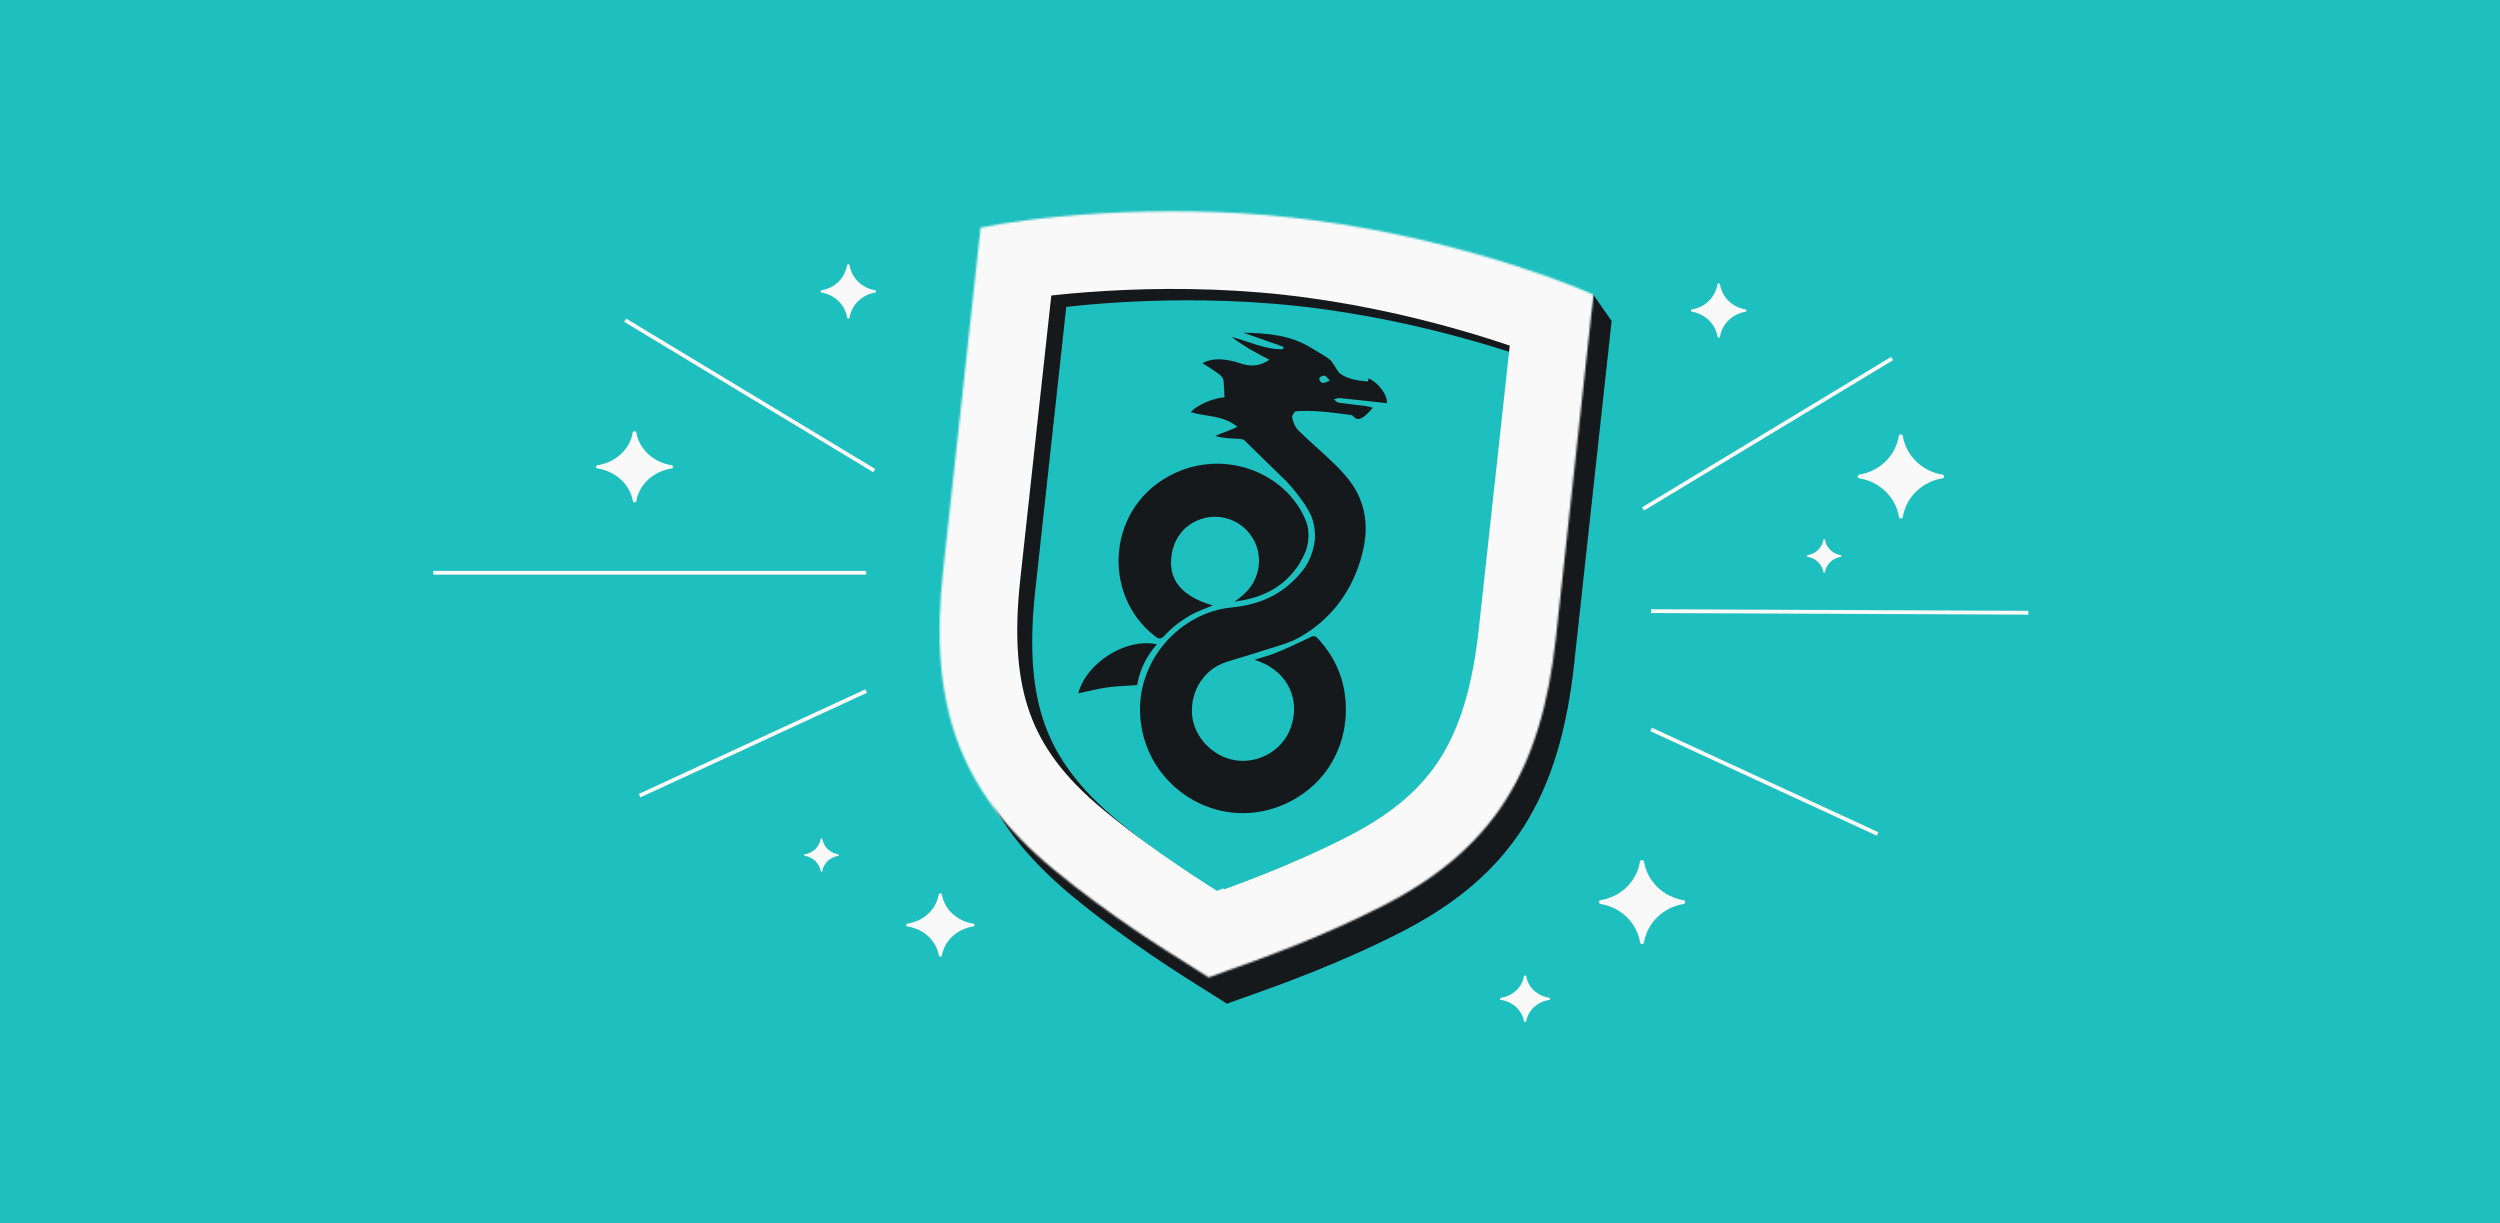
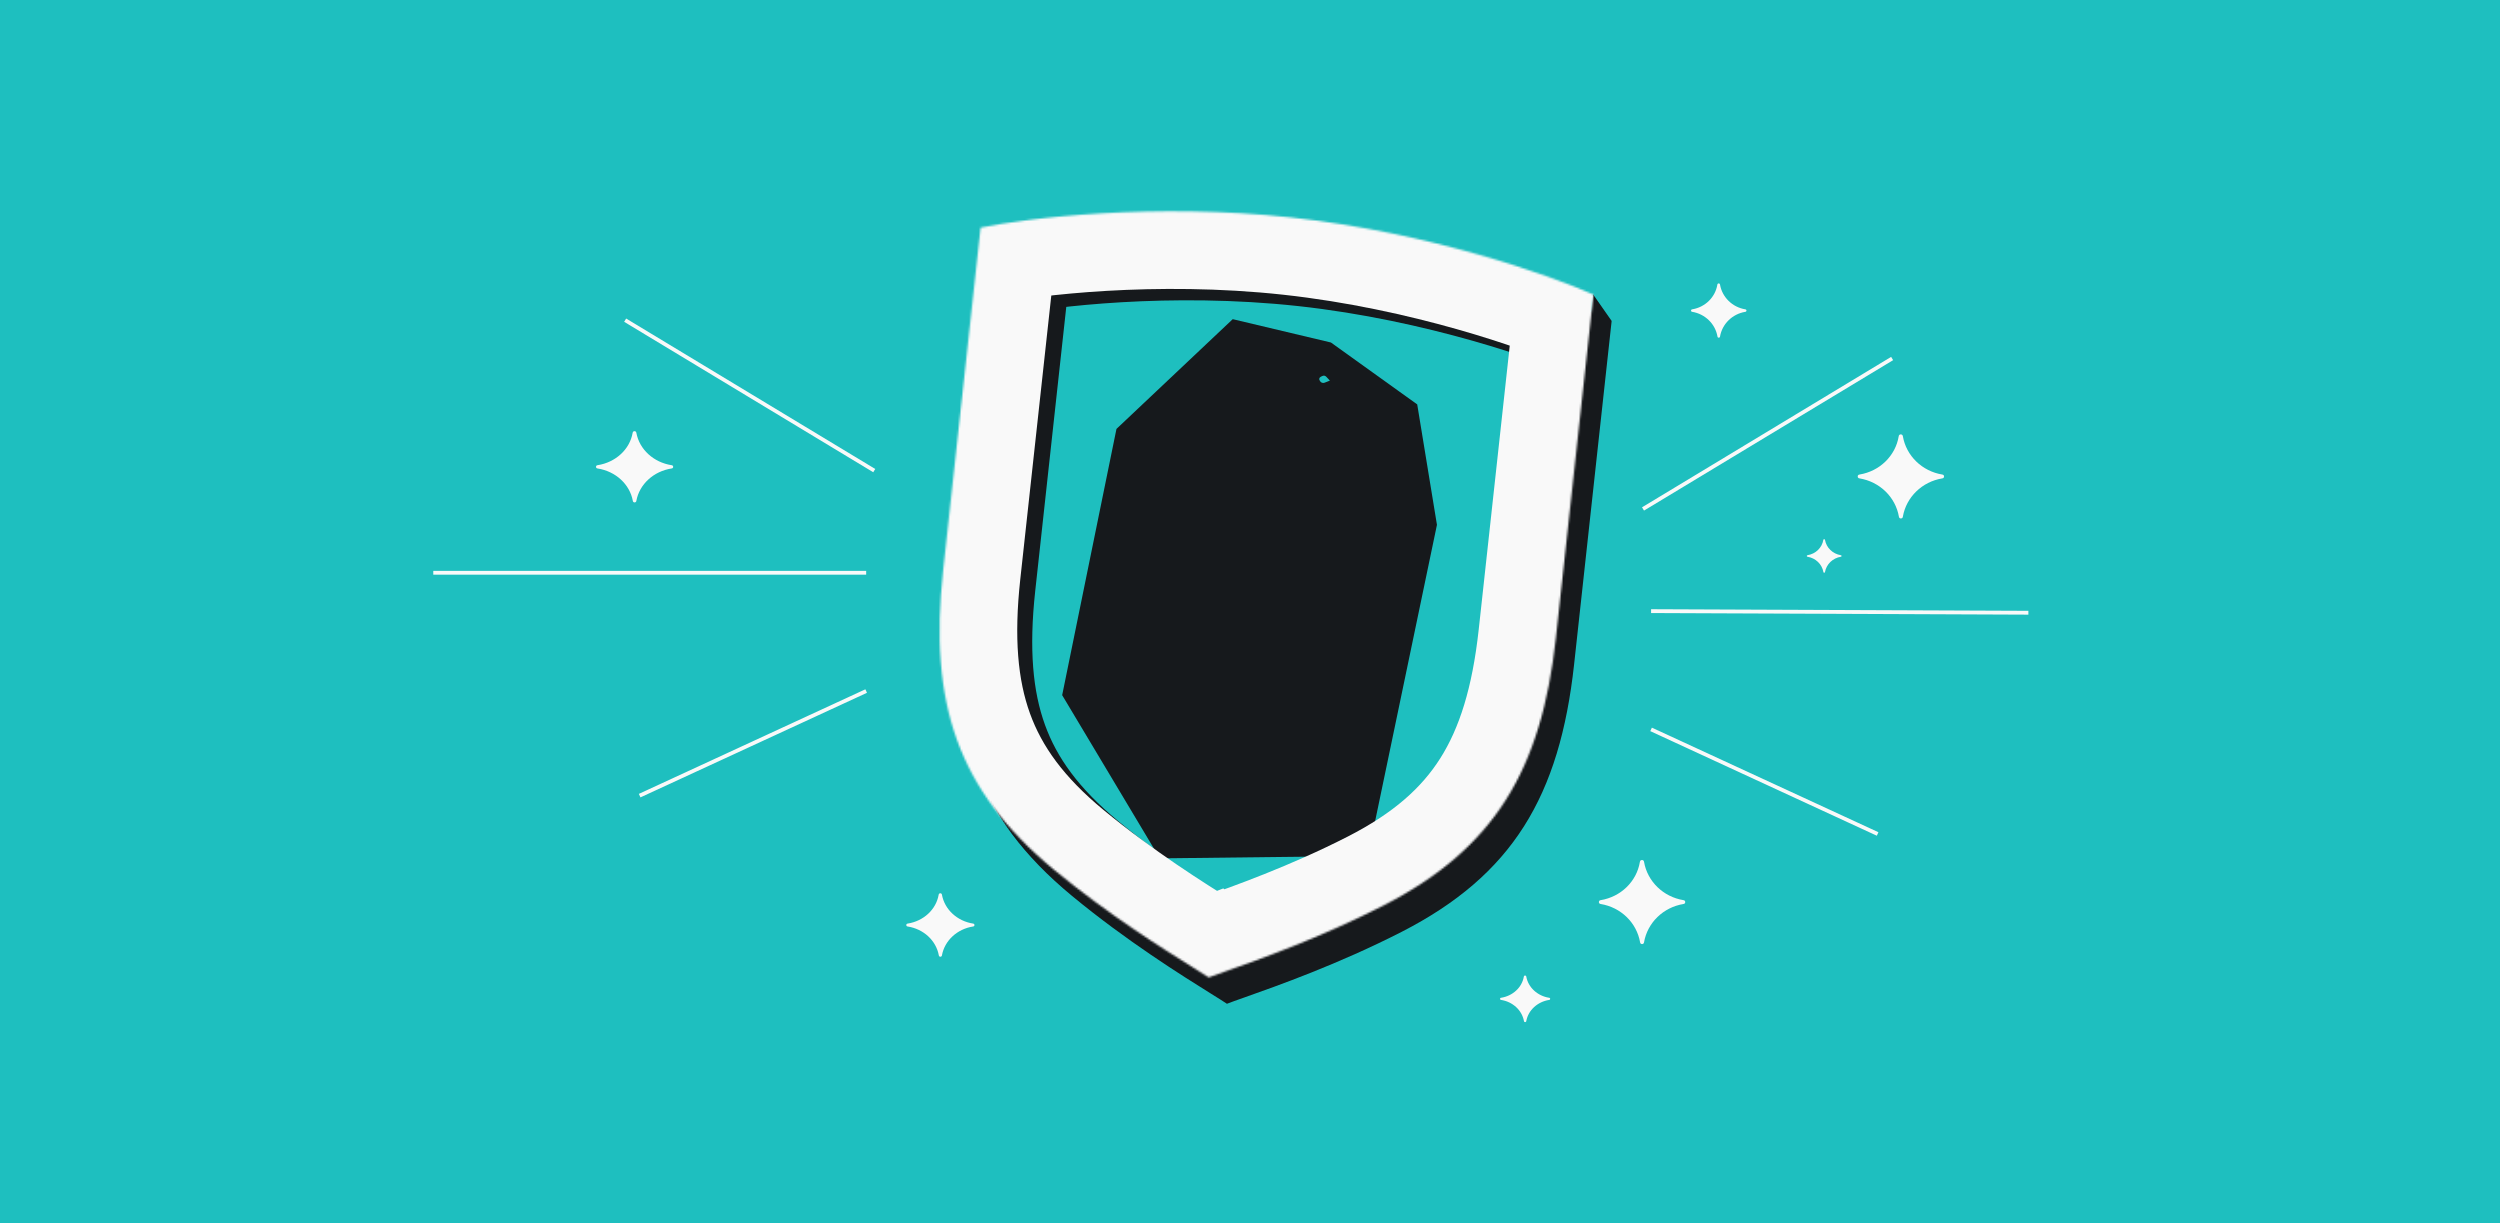
<svg xmlns="http://www.w3.org/2000/svg" width="1304" height="638" viewBox="0 0 1304 638" fill="none">
  <rect width="1304" height="638" fill="#1EBFBF" />
  <path d="M683.295 127.202C611.693 119.375 545.254 127.447 520.985 132.461L501.417 311.466C493.885 380.369 509.038 425.873 559.141 467.291C587.586 490.806 616.651 508.937 631.65 518.294L631.651 518.295C635.353 520.604 638.198 522.379 639.966 523.568L639.965 523.569L639.967 523.569C641.949 522.79 645.109 521.672 649.221 520.217L649.225 520.216C665.891 514.321 698.187 502.897 731.041 486.083C788.909 456.467 813.535 415.311 821.067 346.408L840.635 167.404L830.911 153.492L829.881 162.914C801.531 151.747 745.625 134.015 683.295 127.202Z" fill="#16191C" />
  <mask id="mask0_557_1910" style="mask-type:alpha" maskUnits="userSpaceOnUse" x="490" y="110" width="342" height="400">
    <path fill-rule="evenodd" clip-rule="evenodd" d="M673.796 113.471C602.195 105.644 535.755 113.716 511.486 118.731L491.918 297.735C484.386 366.638 499.539 412.143 549.642 453.561C578.088 477.076 607.153 495.207 622.152 504.564C625.854 506.874 628.699 508.648 630.467 509.838L630.467 509.839C630.467 509.839 630.467 509.839 630.468 509.839C630.468 509.839 630.468 509.839 630.468 509.839L630.468 509.838C632.451 509.059 635.612 507.941 639.726 506.486C656.392 500.59 688.688 489.166 721.542 472.352C779.41 442.737 804.036 401.581 811.568 332.678L831.136 153.673C808.523 143.534 745.398 121.299 673.796 113.472L673.796 113.471Z" fill="#F9F9F9" />
  </mask>
  <g mask="url(#mask0_557_1910)">
    <path fill-rule="evenodd" clip-rule="evenodd" d="M673.796 113.471C602.195 105.644 535.755 113.716 511.486 118.731L491.918 297.735C484.386 366.638 499.539 412.143 549.642 453.561C578.088 477.076 607.153 495.207 622.152 504.564C625.854 506.874 628.699 508.648 630.467 509.838L630.467 509.839C630.467 509.839 630.467 509.839 630.468 509.839C630.468 509.839 630.468 509.839 630.468 509.839L630.468 509.838C632.451 509.059 635.612 507.941 639.726 506.486C656.392 500.59 688.688 489.166 721.542 472.352C779.41 442.737 804.036 401.581 811.568 332.678L831.136 153.673C808.523 143.534 745.398 121.299 673.796 113.472L673.796 113.471Z" fill="#1EBFBF" />
    <path d="M694.213 178.648L739.224 210.94L749.512 273.745L713.479 446.45L604.945 447.724L554.031 362.596L582.351 223.719L642.988 166.479L694.213 178.648Z" fill="#16191C" />
-     <path d="M776.865 308.856C776.865 308.856 797.385 176.057 660.628 161.108C621.421 156.822 535.907 147.474 535.907 147.474L521.874 275.852C521.874 275.852 484.194 470.292 629.491 486.175C768.847 501.408 776.865 308.856 776.865 308.856ZM612.531 246.893C639.907 233.999 671.64 247.178 681.343 272.127C683.182 276.856 682.725 283.776 680.737 288.309C673.875 303.957 660.864 311.731 643.945 313.788C649.264 310.156 653.651 305.857 655.596 299.469C656.576 296.447 656.911 293.254 656.579 290.095C656.247 286.936 655.257 283.882 653.671 281.13C651.186 276.795 647.358 273.385 642.765 271.418C638.172 269.45 633.063 269.031 628.211 270.224C617.632 272.971 611.055 281.632 610.812 293.136C610.587 303.82 617.868 311.558 632.608 315.806C630.233 316.749 628.408 317.435 626.612 318.193C619.317 321.212 612.758 325.767 607.382 331.548C605.631 333.44 604.565 333.491 602.398 331.817C574.209 310.042 577.335 263.468 612.531 246.893ZM577.443 358.568C572.456 359.269 567.554 360.578 562.416 361.664C566.632 345.557 587.451 332.576 603.476 336.068C598.071 342.025 594.489 349.407 593.155 357.339C587.659 357.742 582.51 357.855 577.443 358.567L577.443 358.568ZM698.172 210.017C702.948 210.717 707.761 211.169 712.547 211.808C713.737 212.018 714.909 212.314 716.056 212.694C714.803 214.224 713.421 215.646 711.927 216.943C710.037 218.354 707.927 219.705 705.721 217.005C705.19 216.355 703.771 216.336 702.738 216.209C697.973 215.625 693.212 214.95 688.427 214.609C684.278 214.29 680.111 214.26 675.958 214.521C675.179 214.574 673.759 216.989 674.008 217.964C674.596 220.264 675.537 222.834 677.174 224.443C683.219 230.39 689.744 235.848 695.824 241.761C701.732 247.508 707.14 253.689 709.973 261.693C713.663 272.123 712.667 282.527 709.468 292.737C704.127 309.781 693.734 323.249 678.313 332.172C672.099 335.767 664.715 337.386 657.795 339.7C651.709 341.736 645.494 343.383 639.396 345.388C628.406 349.005 621.279 359.727 621.718 371.733C622.121 382.75 630.645 392.839 641.339 395.899C654.166 399.569 668.582 392.548 673.234 379.61C678.462 365.062 671.803 350.835 657.05 345.131C656.4 344.88 655.747 344.638 654.391 344.124C658.653 342.753 662.306 341.843 665.742 340.414C671.736 337.92 677.647 335.232 683.475 332.35C685.19 331.5 686.055 331.594 687.293 332.925C696.755 343.103 701.761 355.024 702.003 368.997C702.402 392.123 689.314 411.898 667.773 420.412C634.447 433.586 597.957 410.457 594.817 374.762C592.126 344.188 616.211 319.355 642.2 316.893C653.377 315.834 663.87 312.376 672.561 304.808C678.168 299.924 681.108 295.529 682.166 293.517C684.139 289.744 685.387 285.635 685.844 281.402C686.078 277.723 685.611 274.032 684.468 270.527C682.476 264.189 673.363 253.457 671.067 251.152L649.18 229.797C648.412 229.01 647.456 228.957 645.382 228.871C642.919 228.77 636.628 228.432 634.008 227.43C636.371 226.017 642.583 224.262 645.35 222.609C638.166 216.521 629.106 217.446 621.147 214.992C623.409 211.697 633.299 207.332 638.656 207.312C638.665 204.323 638.504 201.336 638.174 198.365C637.981 197.141 636.779 195.842 635.695 195.036C633.066 193.082 630.237 191.397 627.184 189.406C630.282 187.853 633.747 187.182 637.2 187.469C640.474 187.701 643.703 188.375 646.796 189.473C652.416 191.419 657.111 191.063 662.124 187.647C658.674 185.799 655.21 184.077 651.882 182.124C648.605 180.175 645.435 178.05 642.387 175.758C651.33 178.013 659.741 182.377 669.161 182.149L669.536 180.908L648.518 173.53C661.504 173.76 673.495 174.873 684.225 181.633C687.245 183.535 690.442 185.186 693.305 187.295C694.701 188.323 695.519 190.139 696.597 191.599C697.453 192.759 698.08 194.255 699.204 195.021C703.471 197.925 708.448 198.565 713.543 198.999L713.84 197.308C718.78 199.465 723.89 205.991 723.41 210.297C715.126 209.391 706.852 208.455 698.566 207.628C697.682 207.54 696.732 208.09 695.813 208.343C696.597 208.923 697.324 209.892 698.175 210.017L698.172 210.017Z" fill="#1EBFBF" />
    <path d="M688.826 196.589C688.647 196.676 688.491 196.803 688.37 196.96C688.249 197.118 688.167 197.302 688.129 197.497C688.092 197.692 688.101 197.893 688.156 198.084C688.21 198.275 688.308 198.451 688.443 198.597C688.544 198.83 688.69 199.041 688.873 199.218C689.057 199.394 689.273 199.533 689.51 199.625C689.748 199.717 690.001 199.761 690.255 199.754C690.509 199.748 690.76 199.691 690.992 199.586C691.834 199.271 692.663 198.928 693.682 198.525C692.978 197.778 692.415 197.162 691.833 196.565C690.807 195.513 689.809 195.994 688.826 196.589Z" fill="#1EBFBF" />
    <path d="M519.299 124.662L511.104 85L482.242 90.963L479.039 120.261L519.299 124.662ZM681.609 119.402L721.87 123.803L726.271 83.543L686.01 79.142L681.609 119.402ZM557.455 459.492L531.651 490.707L531.651 490.707L557.455 459.492ZM629.965 510.495L608.529 544.857L608.529 544.857L629.965 510.495ZM638.28 515.769L678.54 520.17L681.2 495.835L660.89 482.168L638.28 515.769ZM638.28 515.77L598.019 511.369L590.899 576.511L652.348 553.748L638.28 515.77ZM638.281 515.77L658.654 480.767L642.135 471.152L624.212 477.792L638.281 515.77ZM638.281 515.77L617.908 550.773L671.769 582.122L678.541 520.171L638.281 515.77ZM638.281 515.77L623.464 478.077L600.681 487.033L598.021 511.369L638.281 515.77ZM647.539 512.417L661.045 550.598L661.045 550.598L647.539 512.417ZM729.355 478.283L747.806 514.336L747.806 514.336L729.355 478.283ZM838.949 159.604L879.209 164.005L882.412 134.708L855.519 122.649L838.949 159.604ZM681.609 119.403L641.349 115.002L636.948 155.262L677.208 159.663L681.609 119.403ZM527.494 164.324C548.219 160.042 610.377 152.357 677.208 159.662L686.01 79.142C609.639 70.794 538.918 79.253 511.104 85L527.494 164.324ZM539.992 308.068L559.559 129.063L479.039 120.261L459.471 299.266L539.992 308.068ZM583.26 428.277C562.499 411.115 551.198 395.053 545.062 378.101C538.763 360.699 536.629 338.829 539.992 308.068L459.471 299.266C455.302 337.407 456.978 372.74 468.898 405.671C480.981 439.052 502.308 466.451 531.651 490.707L583.26 428.277ZM651.401 476.133C636.457 466.811 609.431 449.912 583.26 428.277L531.651 490.707C562.371 516.102 593.475 535.466 608.529 544.857L651.401 476.133ZM660.89 482.168C658.389 480.485 654.781 478.242 651.401 476.133L608.529 544.857C612.553 547.368 614.636 548.674 615.67 549.37L660.89 482.168ZM598.02 511.368L598.019 511.369L678.54 520.171L678.54 520.17L598.02 511.368ZM652.348 553.748C652.443 553.713 652.531 553.68 652.612 553.649C652.694 553.618 652.769 553.59 652.837 553.563C652.905 553.537 652.968 553.513 653.024 553.491C653.08 553.469 653.13 553.449 653.174 553.432C653.219 553.414 653.258 553.399 653.29 553.386C653.323 553.373 653.351 553.361 653.373 553.353C653.394 553.344 653.411 553.337 653.422 553.333C653.427 553.331 653.431 553.329 653.434 553.328C653.435 553.328 653.436 553.327 653.437 553.327C653.437 553.327 653.437 553.327 653.438 553.327C653.438 553.326 653.438 553.326 653.438 553.326C653.438 553.326 653.438 553.326 653.438 553.326C653.438 553.326 653.438 553.326 653.438 553.326C653.438 553.326 653.436 553.327 653.434 553.328C653.431 553.329 653.427 553.331 653.422 553.333C653.411 553.337 653.394 553.344 653.373 553.353C653.351 553.361 653.323 553.372 653.291 553.385C653.258 553.399 653.219 553.414 653.175 553.431C653.131 553.449 653.08 553.469 653.024 553.491C652.968 553.513 652.906 553.537 652.838 553.563C652.769 553.589 652.694 553.618 652.613 553.649C652.532 553.679 652.444 553.713 652.349 553.748L624.212 477.792C624.117 477.827 624.029 477.86 623.948 477.891C623.867 477.921 623.792 477.95 623.723 477.976C623.655 478.003 623.592 478.027 623.537 478.049C623.481 478.071 623.43 478.091 623.386 478.108C623.342 478.126 623.303 478.141 623.27 478.154C623.237 478.167 623.209 478.178 623.188 478.187C623.166 478.196 623.149 478.203 623.139 478.207C623.133 478.209 623.129 478.211 623.126 478.212C623.125 478.212 623.124 478.213 623.123 478.213C623.123 478.213 623.123 478.213 623.123 478.213C623.123 478.213 623.123 478.213 623.122 478.213C623.122 478.213 623.122 478.213 623.122 478.213C623.122 478.213 623.122 478.213 623.122 478.213C623.122 478.214 623.124 478.213 623.126 478.212C623.129 478.211 623.133 478.209 623.139 478.207C623.149 478.203 623.166 478.196 623.188 478.187C623.209 478.178 623.237 478.167 623.269 478.154C623.302 478.141 623.341 478.126 623.385 478.108C623.429 478.091 623.48 478.071 623.536 478.049C623.592 478.027 623.654 478.003 623.723 477.977C623.791 477.95 623.866 477.922 623.947 477.891C624.028 477.86 624.116 477.827 624.211 477.792L652.348 553.748ZM658.654 480.767C658.924 480.924 659.174 481.074 659.403 481.214C659.632 481.354 659.842 481.485 660.032 481.607C660.223 481.728 660.396 481.84 660.551 481.942C660.705 482.044 660.844 482.137 660.965 482.219C661.086 482.3 661.192 482.373 661.281 482.435C661.326 482.465 661.367 482.494 661.404 482.52C661.441 482.545 661.474 482.569 661.504 482.589C661.533 482.61 661.559 482.628 661.581 482.644C661.603 482.659 661.622 482.672 661.636 482.682C661.65 482.692 661.662 482.701 661.669 482.706C661.673 482.708 661.676 482.71 661.677 482.711C661.679 482.713 661.68 482.714 661.68 482.713C661.68 482.713 661.68 482.713 661.68 482.713C661.68 482.713 661.68 482.713 661.68 482.713C661.68 482.713 661.68 482.713 661.679 482.713C661.679 482.713 661.678 482.712 661.677 482.711C661.676 482.71 661.673 482.708 661.669 482.706C661.662 482.701 661.65 482.692 661.636 482.682C661.622 482.672 661.603 482.659 661.581 482.644C661.559 482.628 661.533 482.61 661.504 482.589C661.474 482.569 661.441 482.545 661.404 482.52C661.367 482.494 661.326 482.465 661.281 482.435C661.192 482.373 661.086 482.3 660.965 482.218C660.844 482.137 660.705 482.044 660.55 481.942C660.396 481.84 660.222 481.728 660.032 481.606C659.842 481.485 659.631 481.354 659.403 481.214C659.174 481.074 658.924 480.924 658.654 480.767L617.908 550.772C617.638 550.615 617.387 550.465 617.159 550.326C616.93 550.186 616.72 550.054 616.529 549.933C616.339 549.812 616.166 549.699 616.011 549.597C615.857 549.496 615.718 549.403 615.597 549.321C615.476 549.239 615.369 549.166 615.28 549.105C615.236 549.074 615.195 549.046 615.158 549.02C615.121 548.994 615.087 548.971 615.058 548.95C615.028 548.93 615.002 548.911 614.98 548.896C614.959 548.881 614.94 548.867 614.925 548.857C614.911 548.847 614.9 548.839 614.893 548.834C614.889 548.831 614.886 548.829 614.884 548.828C614.883 548.827 614.881 548.826 614.882 548.826C614.882 548.826 614.882 548.826 614.882 548.826C614.882 548.826 614.882 548.826 614.882 548.826C614.882 548.826 614.882 548.827 614.882 548.827C614.883 548.827 614.883 548.828 614.884 548.828C614.886 548.829 614.889 548.831 614.893 548.834C614.9 548.839 614.911 548.847 614.926 548.857C614.94 548.867 614.959 548.881 614.981 548.896C615.002 548.911 615.029 548.93 615.058 548.95C615.087 548.971 615.121 548.994 615.158 549.02C615.195 549.046 615.236 549.074 615.281 549.105C615.37 549.167 615.476 549.239 615.597 549.321C615.718 549.403 615.857 549.496 616.011 549.598C616.166 549.699 616.339 549.812 616.53 549.933C616.72 550.054 616.93 550.186 617.159 550.326C617.388 550.466 617.638 550.616 617.908 550.773L658.654 480.767ZM598.021 511.369L598.021 511.369L678.541 520.171L678.541 520.171L598.021 511.369ZM653.098 553.462C654.258 553.006 656.574 552.18 661.045 550.598L634.033 474.235C630.277 475.564 626.27 476.974 623.464 478.077L653.098 553.462ZM661.045 550.598C677.773 544.681 712.326 532.494 747.806 514.336L710.904 442.231C680.677 457.7 650.638 468.361 634.033 474.235L661.045 550.598ZM747.806 514.336C781.696 496.992 808.439 474.848 827.449 444.866C846.202 415.288 855.472 381.151 859.641 343.01L779.121 334.208C775.758 364.97 768.95 385.862 759.04 401.492C749.387 416.718 734.882 429.959 710.904 442.231L747.806 514.336ZM859.641 343.01L879.209 164.005L798.689 155.203L779.121 334.208L859.641 343.01ZM855.519 122.649C829.604 111.029 762.382 87.491 686.011 79.142L677.208 159.663C744.04 166.969 803.069 187.901 822.379 196.559L855.519 122.649ZM641.349 115.001L641.349 115.002L721.87 123.804L721.87 123.803L641.349 115.001Z" fill="#16191C" />
    <path d="M511.486 118.731L503.291 79.069L474.428 85.032L471.226 114.33L511.486 118.731ZM673.796 113.471L714.057 117.872L718.458 77.612L678.197 73.211L673.796 113.471ZM549.642 453.561L523.838 484.776L523.838 484.776L549.642 453.561ZM622.152 504.564L643.588 470.202L643.588 470.202L622.152 504.564ZM630.467 509.838L670.727 514.239L673.387 489.904L653.077 476.237L630.467 509.838ZM630.467 509.839L590.206 505.438L582.946 571.854L645.188 547.569L630.467 509.839ZM630.468 509.839L656.462 478.781L638.079 463.395L615.747 472.109L630.468 509.839ZM630.468 509.839L604.474 540.896L662.505 589.467L670.728 514.24L630.468 509.839ZM630.468 509.838L615.651 472.146L592.868 481.102L590.208 505.437L630.468 509.838ZM639.726 506.486L626.22 468.304L626.22 468.304L639.726 506.486ZM721.542 472.352L739.993 508.405L739.993 508.405L721.542 472.352ZM831.136 153.673L871.396 158.074L874.599 128.777L847.706 116.718L831.136 153.673ZM673.796 113.472L633.536 109.071L629.135 149.331L669.395 153.732L673.796 113.472ZM519.681 158.393C540.405 154.111 602.563 146.426 669.395 153.731L678.197 73.211C601.826 64.862 531.105 73.322 503.291 79.069L519.681 158.393ZM532.178 302.136L551.746 123.132L471.226 114.33L451.658 293.334L532.178 302.136ZM575.446 422.346C554.686 405.184 543.385 389.121 537.249 372.17C530.95 354.768 528.816 332.898 532.178 302.136L451.658 293.334C447.489 331.475 449.165 366.809 461.085 399.74C473.168 433.121 494.495 460.52 523.838 484.776L575.446 422.346ZM643.588 470.202C628.644 460.879 601.618 443.981 575.446 422.346L523.838 484.776C554.557 510.171 585.661 529.535 600.716 538.926L643.588 470.202ZM653.077 476.237C650.576 474.554 646.968 472.311 643.588 470.202L600.716 538.926C604.74 541.437 606.823 542.743 607.856 543.439L653.077 476.237ZM590.207 505.437L590.206 505.438L670.727 514.24L670.727 514.239L590.207 505.437ZM645.188 547.569C645.244 547.547 645.294 547.527 645.336 547.511C645.378 547.494 645.415 547.479 645.443 547.468C645.471 547.457 645.494 547.448 645.508 547.442C645.515 547.439 645.521 547.437 645.524 547.436C645.526 547.435 645.528 547.434 645.528 547.434C645.529 547.434 645.529 547.434 645.53 547.434C645.53 547.434 645.53 547.434 645.53 547.434C645.53 547.434 645.53 547.434 645.53 547.434C645.53 547.434 645.53 547.434 645.53 547.434C645.53 547.433 645.528 547.434 645.525 547.436C645.521 547.437 645.515 547.439 645.508 547.442C645.495 547.448 645.472 547.457 645.444 547.468C645.415 547.479 645.379 547.494 645.337 547.51C645.294 547.527 645.245 547.547 645.189 547.568L615.747 472.109C615.691 472.131 615.641 472.15 615.598 472.167C615.556 472.184 615.52 472.198 615.491 472.209C615.463 472.221 615.44 472.23 615.426 472.235C615.419 472.238 615.413 472.241 615.41 472.242C615.408 472.243 615.407 472.243 615.406 472.244C615.405 472.244 615.405 472.244 615.405 472.244C615.405 472.244 615.405 472.244 615.405 472.244C615.404 472.244 615.404 472.244 615.404 472.244C615.404 472.244 615.404 472.244 615.404 472.244C615.404 472.244 615.407 472.243 615.41 472.242C615.413 472.241 615.419 472.238 615.426 472.235C615.44 472.23 615.462 472.221 615.491 472.21C615.519 472.198 615.555 472.184 615.597 472.167C615.64 472.151 615.69 472.131 615.745 472.109L645.188 547.569ZM656.462 478.782C656.163 478.531 655.874 478.297 655.597 478.078C655.32 477.859 655.056 477.655 654.807 477.468C654.557 477.28 654.323 477.109 654.107 476.953C653.891 476.798 653.691 476.658 653.513 476.534C653.335 476.411 653.175 476.302 653.038 476.211C652.969 476.164 652.905 476.122 652.848 476.084C652.79 476.046 652.737 476.011 652.691 475.98C652.644 475.95 652.603 475.923 652.568 475.9C652.533 475.877 652.503 475.858 652.48 475.843C652.457 475.828 652.438 475.816 652.427 475.809C652.421 475.805 652.416 475.802 652.414 475.8C652.412 475.799 652.411 475.798 652.41 475.798C652.41 475.798 652.41 475.797 652.409 475.797C652.409 475.797 652.409 475.797 652.409 475.797C652.409 475.797 652.409 475.797 652.409 475.797C652.409 475.797 652.411 475.798 652.414 475.8C652.416 475.802 652.421 475.805 652.427 475.809C652.438 475.816 652.457 475.828 652.48 475.843C652.503 475.858 652.533 475.877 652.568 475.9C652.603 475.923 652.644 475.95 652.691 475.98C652.737 476.011 652.79 476.045 652.848 476.084C652.905 476.122 652.969 476.164 653.037 476.21C653.174 476.302 653.334 476.411 653.513 476.534C653.691 476.658 653.89 476.798 654.107 476.953C654.323 477.109 654.557 477.28 654.806 477.468C655.056 477.655 655.32 477.858 655.597 478.078C655.874 478.297 656.163 478.531 656.462 478.781L604.474 540.896C604.772 541.146 605.061 541.38 605.338 541.6C605.615 541.819 605.88 542.022 606.129 542.21C606.378 542.397 606.613 542.569 606.829 542.724C607.045 542.879 607.244 543.019 607.423 543.143C607.601 543.266 607.761 543.375 607.898 543.467C607.967 543.513 608.03 543.555 608.088 543.594C608.146 543.632 608.198 543.667 608.245 543.697C608.291 543.728 608.333 543.755 608.368 543.777C608.402 543.8 608.432 543.819 608.456 543.835C608.479 543.85 608.497 543.862 608.509 543.869C608.515 543.873 608.519 543.876 608.522 543.877C608.524 543.878 608.525 543.879 608.525 543.88C608.526 543.88 608.526 543.88 608.526 543.88C608.526 543.88 608.526 543.88 608.526 543.88C608.527 543.88 608.527 543.88 608.527 543.88C608.527 543.881 608.525 543.879 608.522 543.877C608.519 543.876 608.515 543.873 608.509 543.869C608.498 543.862 608.479 543.85 608.456 543.835C608.432 543.82 608.403 543.8 608.368 543.777C608.333 543.755 608.291 543.728 608.245 543.697C608.198 543.667 608.146 543.632 608.088 543.594C608.03 543.555 607.967 543.513 607.898 543.467C607.761 543.375 607.601 543.266 607.423 543.143C607.244 543.02 607.045 542.88 606.829 542.724C606.613 542.569 606.379 542.397 606.129 542.21C605.88 542.022 605.616 541.819 605.339 541.6C605.062 541.381 604.773 541.146 604.474 540.896L656.462 478.782ZM590.208 505.437L590.208 505.438L670.728 514.24L670.728 514.239L590.208 505.437ZM645.285 547.531C646.445 547.075 648.76 546.249 653.232 544.667L626.22 468.304C622.464 469.632 618.457 471.043 615.651 472.146L645.285 547.531ZM653.232 544.667C669.96 538.75 704.513 526.563 739.993 508.405L703.091 436.3C672.864 451.769 642.825 462.43 626.22 468.304L653.232 544.667ZM739.993 508.405C773.883 491.061 800.626 468.917 819.636 438.935C838.389 409.357 847.659 375.22 851.828 337.079L771.308 328.277C767.945 359.039 761.137 379.931 751.227 395.561C741.574 410.787 727.069 424.028 703.091 436.3L739.993 508.405ZM851.828 337.079L871.396 158.074L790.876 149.272L771.308 328.277L851.828 337.079ZM847.706 116.718C821.791 105.098 754.569 81.56 678.197 73.211L669.395 153.732C736.227 161.038 795.256 181.97 814.566 190.628L847.706 116.718ZM633.536 109.07L633.536 109.071L714.057 117.873L714.057 117.872L633.536 109.07Z" fill="#F9F9F9" />
  </g>
  <path d="M326.073 167L456 245.47M451.795 298.763H226M333.642 415L451.795 360.448" stroke="#F9F9F9" stroke-width="2" />
  <path d="M986.935 187L857 265.47M861.205 318.763L1058 319.602M979.366 435L861.205 380.448" stroke="#F9F9F9" stroke-width="2" />
-   <path d="M456.36 152.648C457.153 152.584 457.153 151.423 456.36 151.352C449.604 150.242 444.3 145.062 443.163 138.463C443.084 137.619 441.852 137.619 441.774 138.463C440.7 145.062 435.396 150.242 428.64 151.352C427.847 151.423 427.847 152.584 428.64 152.648C435.396 153.758 440.7 158.938 441.837 165.537C441.912 166.346 443.095 166.346 443.163 165.537C444.3 158.938 449.604 153.758 456.36 152.648Z" fill="#F9F9F9" />
  <path d="M910.36 162.648C911.153 162.584 911.153 161.423 910.36 161.352C903.604 160.242 898.3 155.062 897.163 148.463C897.084 147.619 895.852 147.619 895.774 148.463C894.7 155.062 889.396 160.242 882.64 161.352C881.847 161.423 881.847 162.584 882.64 162.648C889.396 163.758 894.7 168.938 895.837 175.537C895.912 176.346 897.095 176.346 897.163 175.537C898.3 168.938 903.604 163.758 910.36 162.648Z" fill="#F9F9F9" />
-   <path d="M437.203 446.401C437.694 446.362 437.694 445.642 437.203 445.599C432.96 444.912 429.63 441.705 428.916 437.62C428.866 437.09 428.094 437.09 428.044 437.62C427.37 441.705 424.04 444.912 419.797 445.599C419.306 445.642 419.306 446.362 419.797 446.401C424.04 447.088 427.37 450.295 428.084 454.38C428.132 454.887 428.873 454.888 428.916 454.38C429.63 450.295 432.96 447.088 437.203 446.401Z" fill="#F9F9F9" />
  <path d="M960.203 290.401C960.694 290.362 960.694 289.642 960.203 289.599C955.96 288.912 952.63 285.705 951.916 281.62C951.866 281.09 951.094 281.09 951.044 281.62C950.37 285.705 947.04 288.912 942.797 289.599C942.306 289.642 942.306 290.362 942.797 290.401C947.04 291.088 950.37 294.295 951.084 298.38C951.132 298.887 951.873 298.888 951.916 298.38C952.63 294.295 955.96 291.088 960.203 290.401Z" fill="#F9F9F9" />
  <path d="M350.339 244.348C351.384 244.269 351.383 242.739 350.339 242.652C340.912 241.198 333.511 234.414 331.925 225.772C331.809 224.602 330.103 224.602 329.987 225.772C328.489 234.414 321.088 241.198 311.661 242.652C310.617 242.739 310.616 244.269 311.661 244.348C321.088 245.802 328.489 252.586 330.075 261.228C330.186 262.349 331.824 262.35 331.925 261.228C333.511 252.586 340.912 245.802 350.339 244.348Z" fill="#F9F9F9" />
  <path d="M507.583 483.256C508.513 483.184 508.512 481.823 507.583 481.744C499.256 480.449 492.718 474.405 491.317 466.706C491.215 465.672 489.707 465.672 489.605 466.706C488.282 474.405 481.744 480.449 473.417 481.744C472.488 481.823 472.487 483.184 473.417 483.256C481.744 484.551 488.282 490.595 489.683 498.294C489.78 499.285 491.228 499.286 491.317 498.294C492.718 490.595 499.256 484.551 507.583 483.256Z" fill="#F9F9F9" />
  <path d="M808.07 521.555C808.754 521.503 808.753 520.502 808.07 520.445C801.943 519.493 797.132 515.053 796.101 509.396C796.026 508.635 794.916 508.635 794.841 509.396C793.868 515.053 789.057 519.493 782.93 520.445C782.247 520.502 782.246 521.503 782.93 521.555C789.057 522.507 793.868 526.947 794.899 532.604C794.971 533.333 796.036 533.333 796.101 532.604C797.132 526.947 801.943 522.507 808.07 521.555Z" fill="#F9F9F9" />
  <path d="M878.095 471.527C879.325 471.429 879.324 469.63 878.095 469.521C867.568 467.802 859.304 459.778 857.533 449.558C857.41 448.244 855.492 448.244 855.369 449.558C853.696 459.778 845.432 467.802 834.905 469.521C833.676 469.63 833.675 471.429 834.905 471.527C845.432 473.247 853.696 481.27 855.467 491.491C855.585 492.75 857.426 492.75 857.533 491.491C859.304 481.27 867.568 473.247 878.095 471.527Z" fill="#F9F9F9" />
  <path d="M1013.1 249.527C1014.32 249.429 1014.32 247.63 1013.1 247.521C1002.57 245.802 994.304 237.778 992.533 227.558C992.41 226.244 990.492 226.244 990.369 227.558C988.696 237.778 980.432 245.802 969.905 247.521C968.676 247.63 968.675 249.429 969.905 249.527C980.432 251.247 988.696 259.27 990.467 269.491C990.585 270.75 992.426 270.75 992.533 269.491C994.304 259.27 1002.57 251.247 1013.1 249.527Z" fill="#F9F9F9" />
</svg>